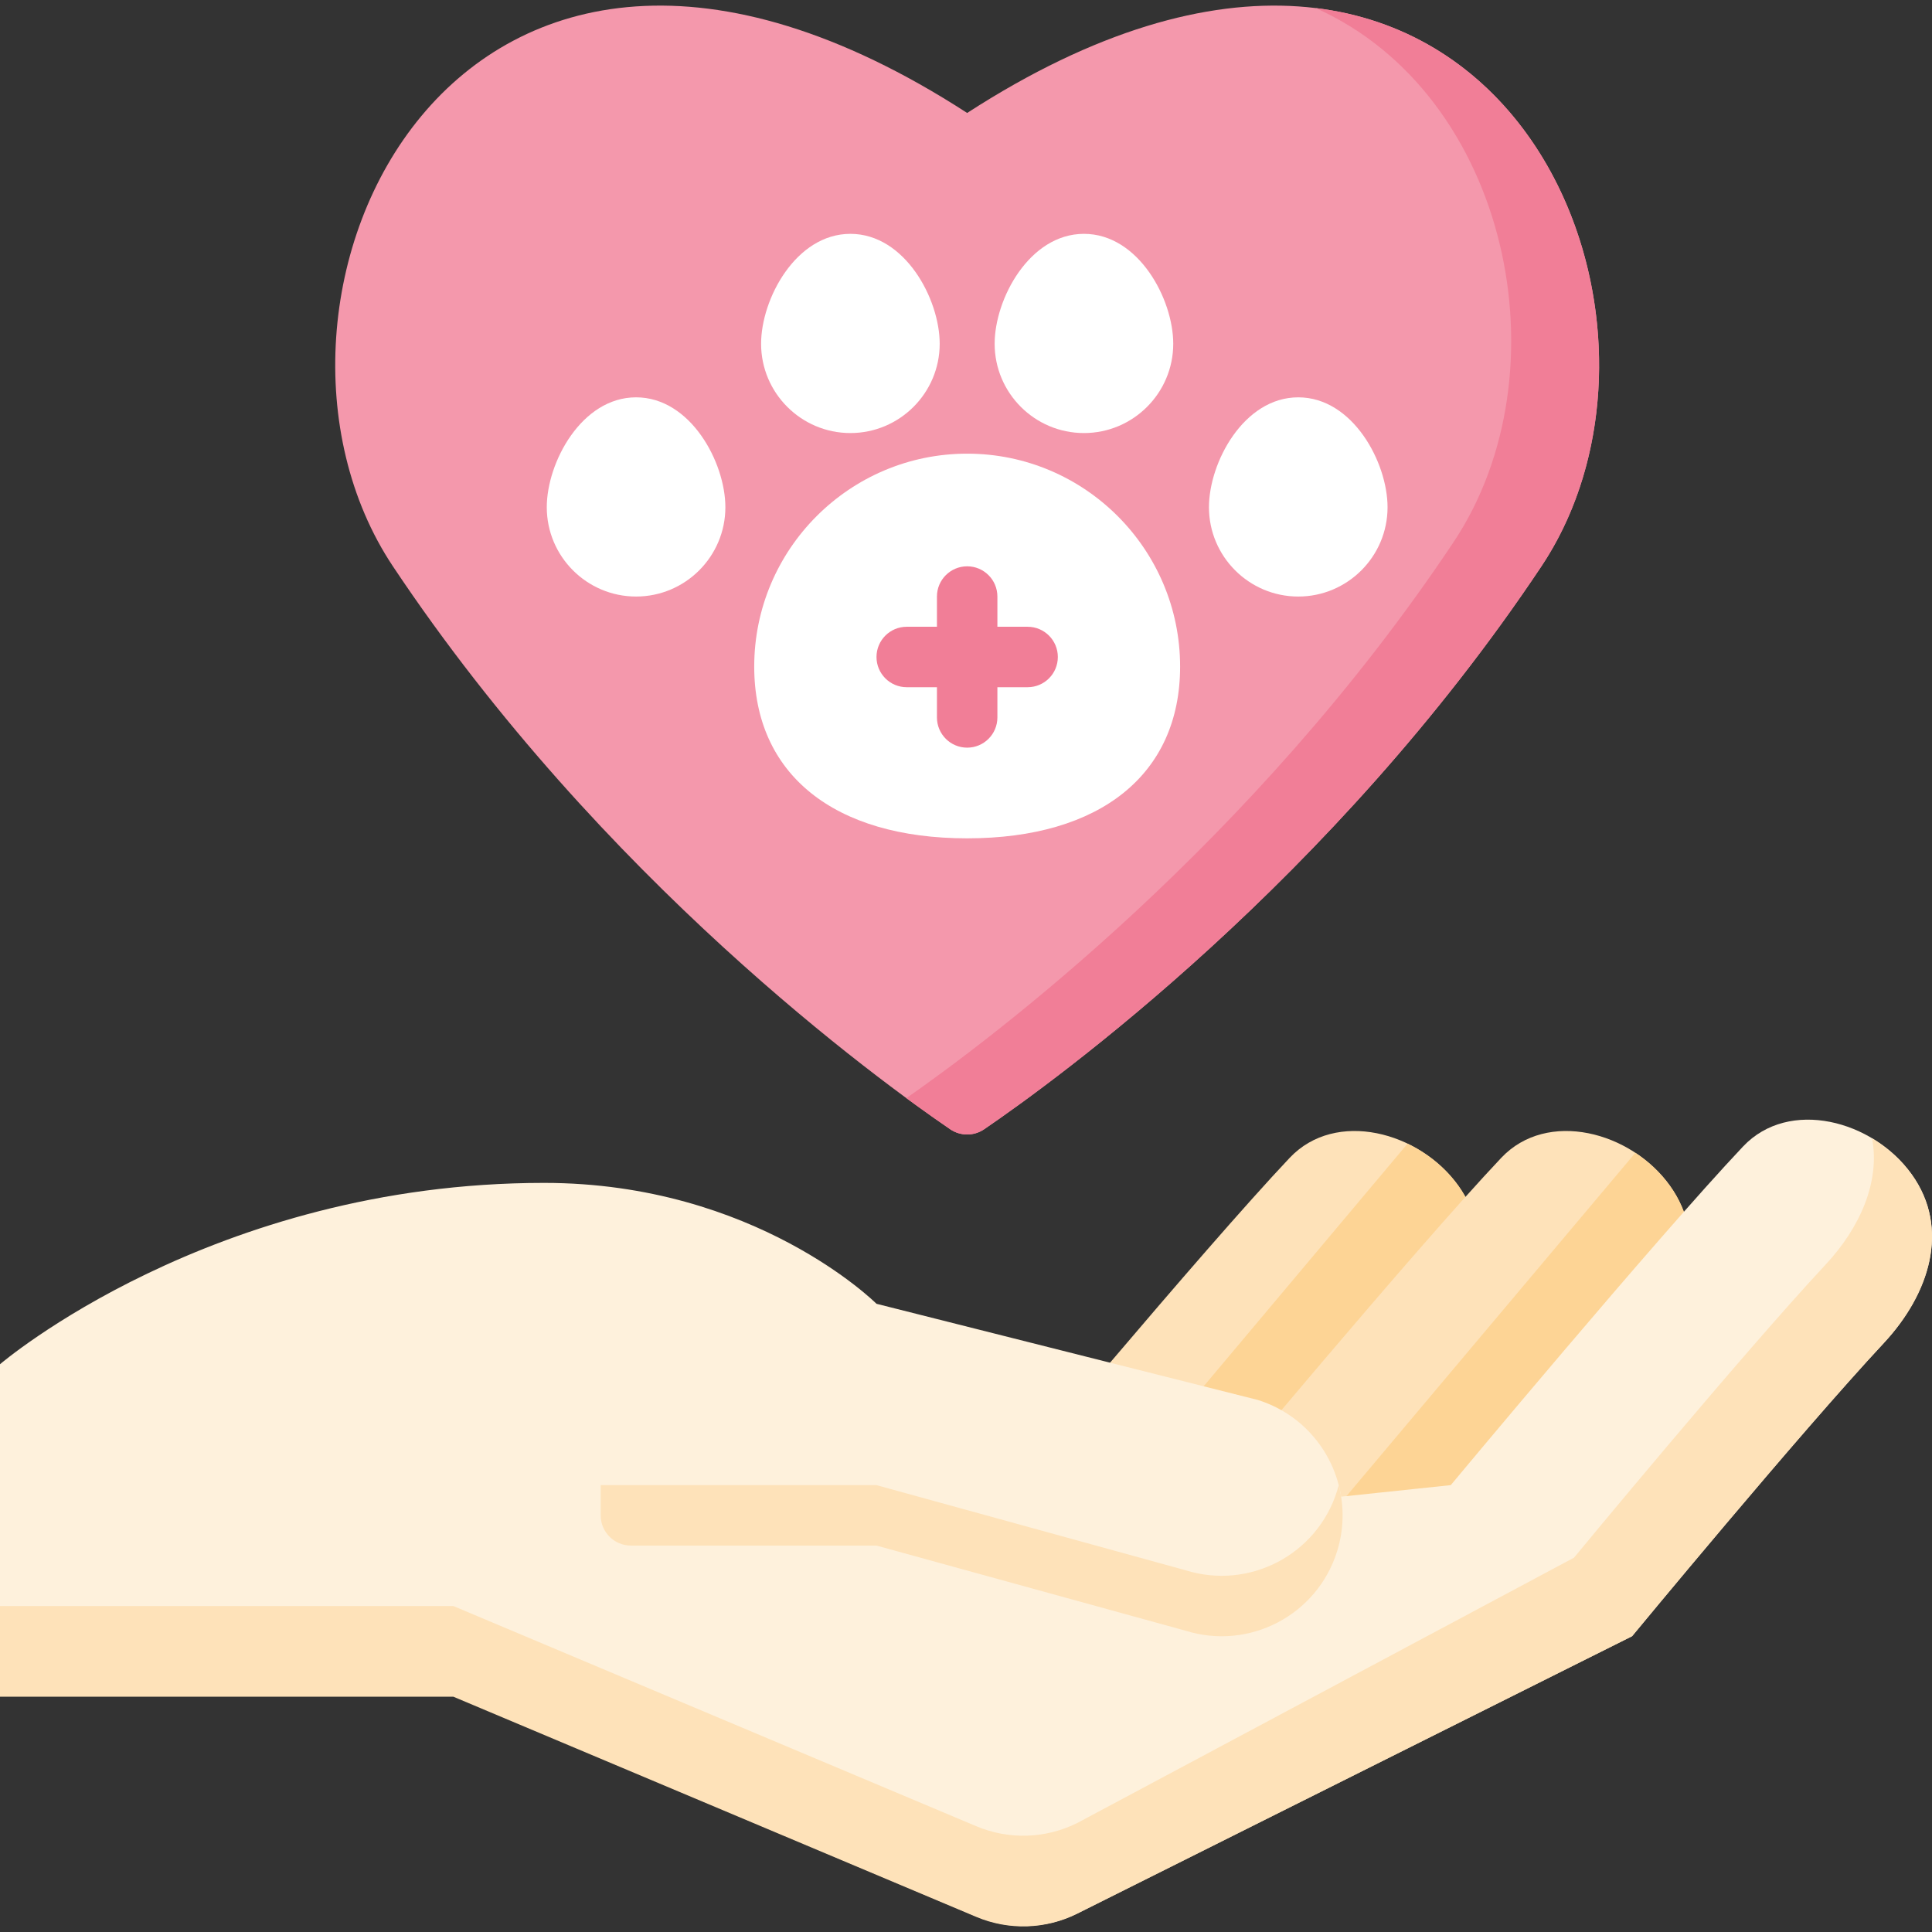
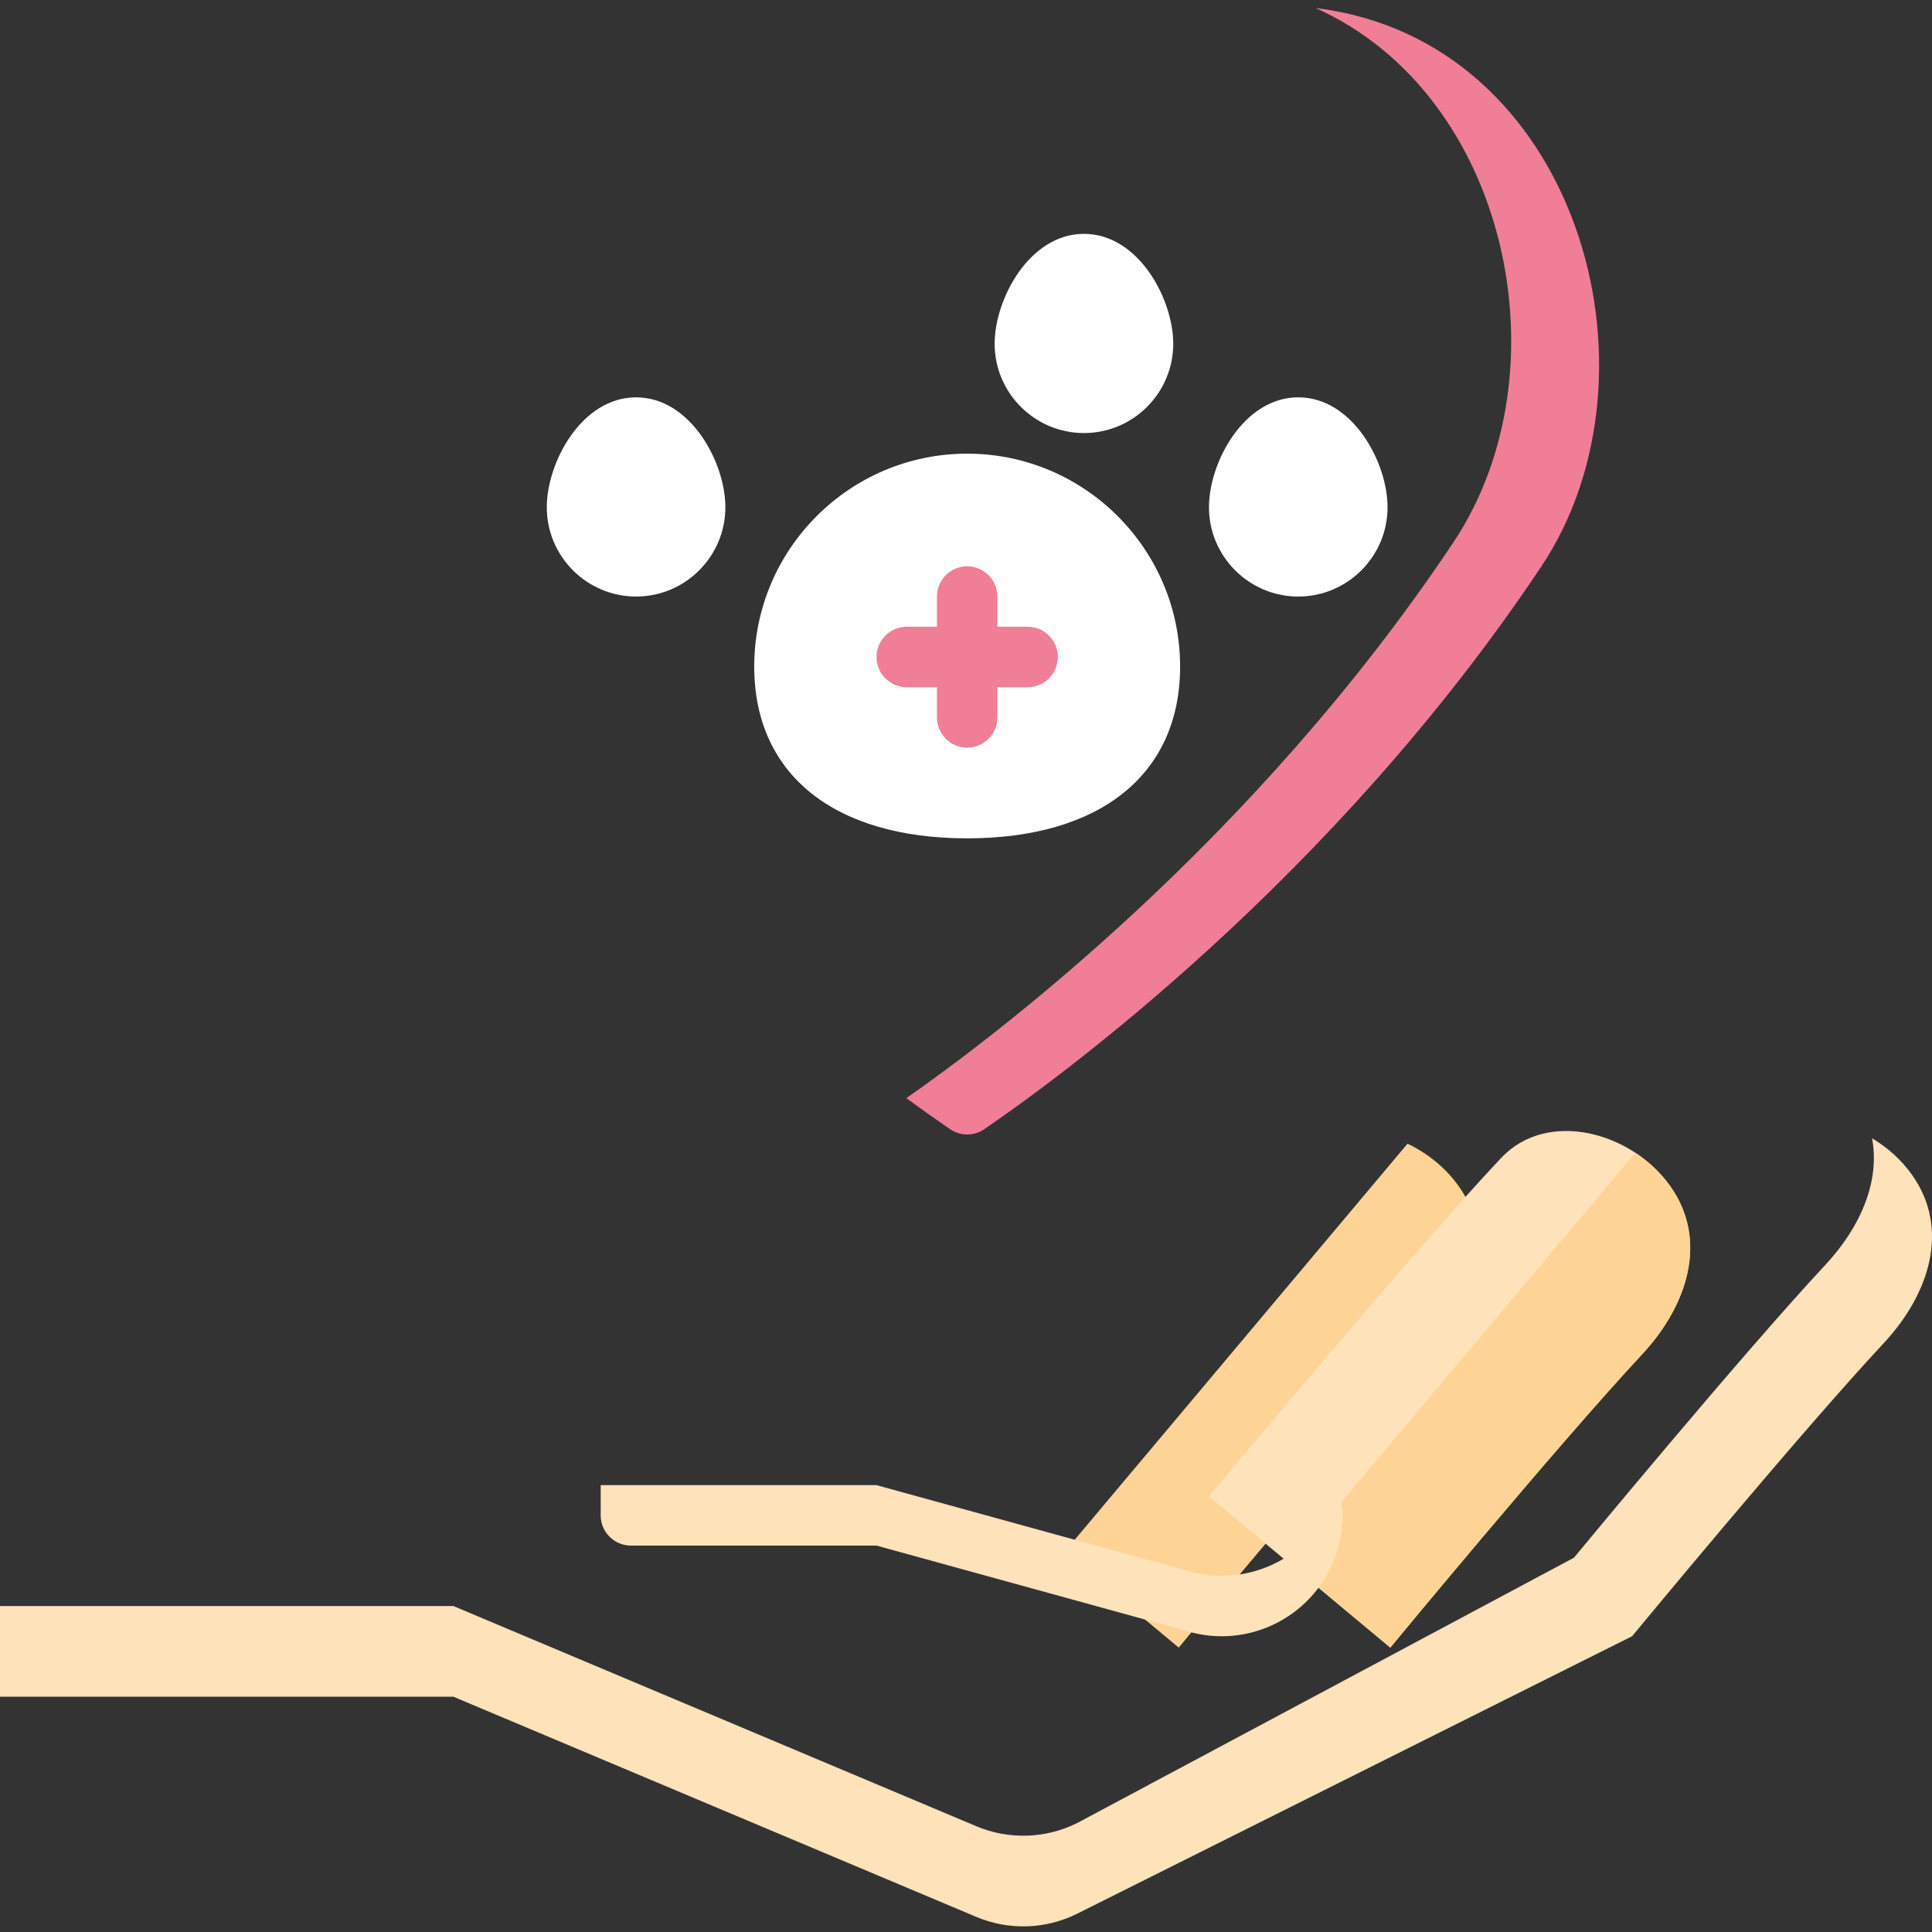
<svg xmlns="http://www.w3.org/2000/svg" version="1.1" id="Capa_1" x="0px" y="0px" viewBox="0 0 512 512" style="enable-background:new 0 0 512 512;" xml:space="preserve">
  <rect x="0" y="0" width="512" height="512" fill="#333333" stroke="none" />
-   <path style="fill:#FEE2B9;" d="M312.377,436.629c0,0,44.109-53.45,66.703-77.692c12.064-12.945,17.703-30.312,7.405-44.7  s-32.549-20.267-44.7-7.405c-23.153,24.507-77.466,89.748-77.466,89.748" />
  <path style="fill:#FDD495;" d="M386.486,314.236c-3.433-4.797-8.203-8.626-13.476-11.15l-90.972,108.261l30.34,25.283  c0,0,44.109-53.45,66.703-77.692C391.144,345.992,396.784,328.624,386.486,314.236z" />
  <path style="fill:#FEE2B9;" d="M368.445,436.629c0,0,44.109-53.45,66.704-77.692c12.064-12.945,17.703-30.312,7.405-44.7  c-10.298-14.388-32.549-20.267-44.7-7.405c-23.153,24.507-77.467,89.748-77.467,89.748" />
-   <path style="fill:#FDD495;" d="M442.553,314.236c-2.468-3.448-5.624-6.403-9.162-8.731l-91.634,108.882l26.687,22.241  c0,0,44.109-53.45,66.704-77.692C447.212,345.992,452.852,328.624,442.553,314.236z" />
-   <path style="fill:#FEF1DC;" d="M506.631,311.232c-10.298-14.388-32.549-20.267-44.7-7.405  c-23.153,24.508-77.467,89.748-77.467,89.748l-29.049,3.058c-1.832-11.672-10.071-21.883-22.113-25.641L232.28,345.518  c0,0-32.039-32.039-88.106-32.039C56.068,313.479,0,361.537,0,361.537v48.058v39.844h120.145L258.747,507.9  c8.619,3.629,18.395,3.362,26.761-0.821l147.013-73.48c0,0,44.109-53.436,66.703-77.679  C511.289,342.975,516.929,325.621,506.631,311.232z" />
+   <path style="fill:#FDD495;" d="M442.553,314.236c-2.468-3.448-5.624-6.403-9.162-8.731l-91.634,108.882l26.687,22.241  c0,0,44.109-53.45,66.704-77.692C447.212,345.992,452.852,328.624,442.553,314.236" />
  <g>
    <path style="fill:#FEE2B9;" d="M506.631,311.232c-2.778-3.882-6.43-7.136-10.515-9.578c2.189,11.559-3.245,23.752-12.291,33.457   c-22.594,24.242-66.704,77.692-66.704,77.692l-131.613,70.299c-8.365,4.183-18.141,4.501-26.761,0.872l-138.602-58.359H0v24.029   h120.145l138.602,58.359c8.619,3.629,18.395,3.311,26.761-0.872l147.013-73.507c0,0,44.109-53.45,66.703-77.692   C511.289,342.988,516.929,325.621,506.631,311.232z" />
    <path style="fill:#FEE2B9;" d="M354.778,393.57c-0.132,0.512-0.276,1.022-0.436,1.532c-5.271,16.891-23.237,26.311-40.128,21.04   l-81.934-22.565h-73.088v8.01c0,4.423,3.586,8.01,8.01,8.01h65.079l81.934,22.566c16.891,5.271,34.857-4.149,40.128-21.04   C356.189,405.205,356.227,399.158,354.778,393.57z" />
  </g>
-   <path style="fill:#F498AC;" d="M256.309,29.934C120.145-58.173,57.503,80.145,104.126,150.079  c55.461,83.192,128.924,136.382,147.677,149.181c2.718,1.855,6.295,1.855,9.013,0c18.754-12.799,92.216-65.99,147.677-149.181  C455.115,80.145,392.474-58.173,256.309,29.934z" />
  <path style="fill:#F17E97;" d="M348.657,2.136c51.228,22.913,66.606,96.445,36.54,141.544  c-53.114,79.671-122.731,131.82-145,147.334c4.896,3.598,8.848,6.363,11.606,8.246c2.718,1.855,6.295,1.855,9.013,0  c18.754-12.8,92.216-65.99,147.677-149.181C442.718,98.74,418.06,10.547,348.657,2.136z" />
  <g>
    <path style="fill:#FFFFFF;" d="M256.309,120.225c-31.117,0-56.432,25.316-56.432,56.432c0,28.496,21.096,45.51,56.432,45.51   s56.432-17.013,56.432-45.51C312.742,145.539,287.426,120.225,256.309,120.225z" />
-     <path style="fill:#FFFFFF;" d="M225.363,114.763c13.05,0,23.665-10.616,23.665-23.665c0-11.875-9.219-29.126-23.665-29.126   s-23.665,17.251-23.665,29.126C201.698,104.147,212.313,114.763,225.363,114.763z" />
    <path style="fill:#FFFFFF;" d="M287.256,114.763c13.05,0,23.665-10.616,23.665-23.665c0-11.875-9.219-29.126-23.665-29.126   c-14.445,0-23.665,17.251-23.665,29.126C263.591,104.147,274.207,114.763,287.256,114.763z" />
    <path style="fill:#FFFFFF;" d="M344.051,105.298c-14.445,0-23.665,17.251-23.665,29.126c0,13.049,10.616,23.665,23.665,23.665   c13.05,0,23.665-10.616,23.665-23.665C367.717,122.547,358.498,105.298,344.051,105.298z" />
    <path style="fill:#FFFFFF;" d="M192.232,134.423c0-11.875-9.219-29.126-23.665-29.126s-23.665,17.251-23.665,29.126   c0,13.049,10.616,23.665,23.665,23.665C181.616,158.088,192.232,147.472,192.232,134.423z" />
  </g>
  <path style="fill:#F17E97;" d="M272.329,166.098h-8.01v-8.01c0-4.423-3.586-8.01-8.01-8.01s-8.01,3.586-8.01,8.01v8.01h-8.01  c-4.423,0-8.01,3.586-8.01,8.01s3.586,8.01,8.01,8.01h8.01v8.01c0,4.423,3.586,8.01,8.01,8.01s8.01-3.586,8.01-8.01v-8.01h8.01  c4.423,0,8.01-3.586,8.01-8.01S276.752,166.098,272.329,166.098z" />
  <g>
</g>
  <g>
</g>
  <g>
</g>
  <g>
</g>
  <g>
</g>
  <g>
</g>
  <g>
</g>
  <g>
</g>
  <g>
</g>
  <g>
</g>
  <g>
</g>
  <g>
</g>
  <g>
</g>
  <g>
</g>
  <g>
</g>
</svg>